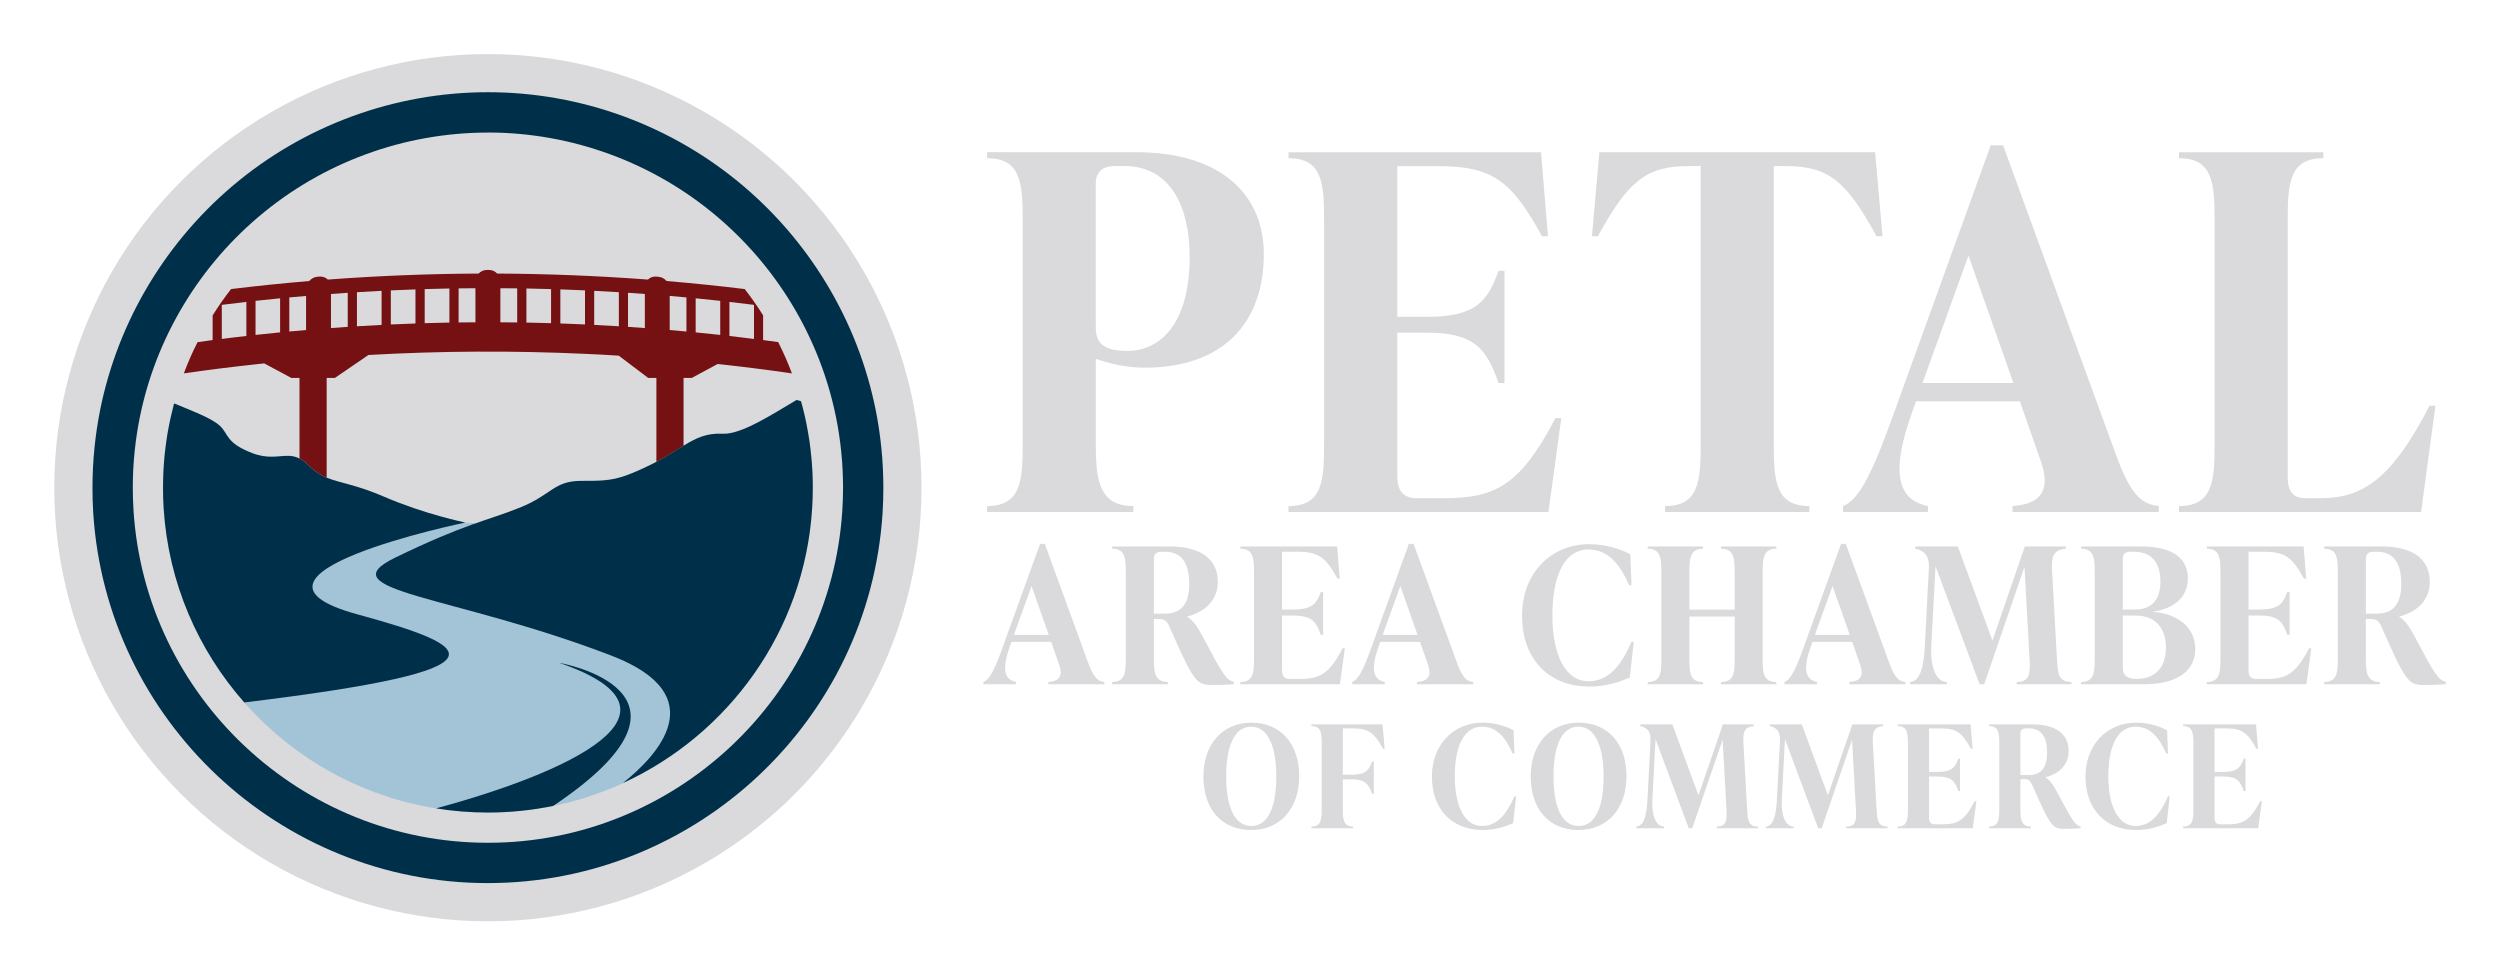
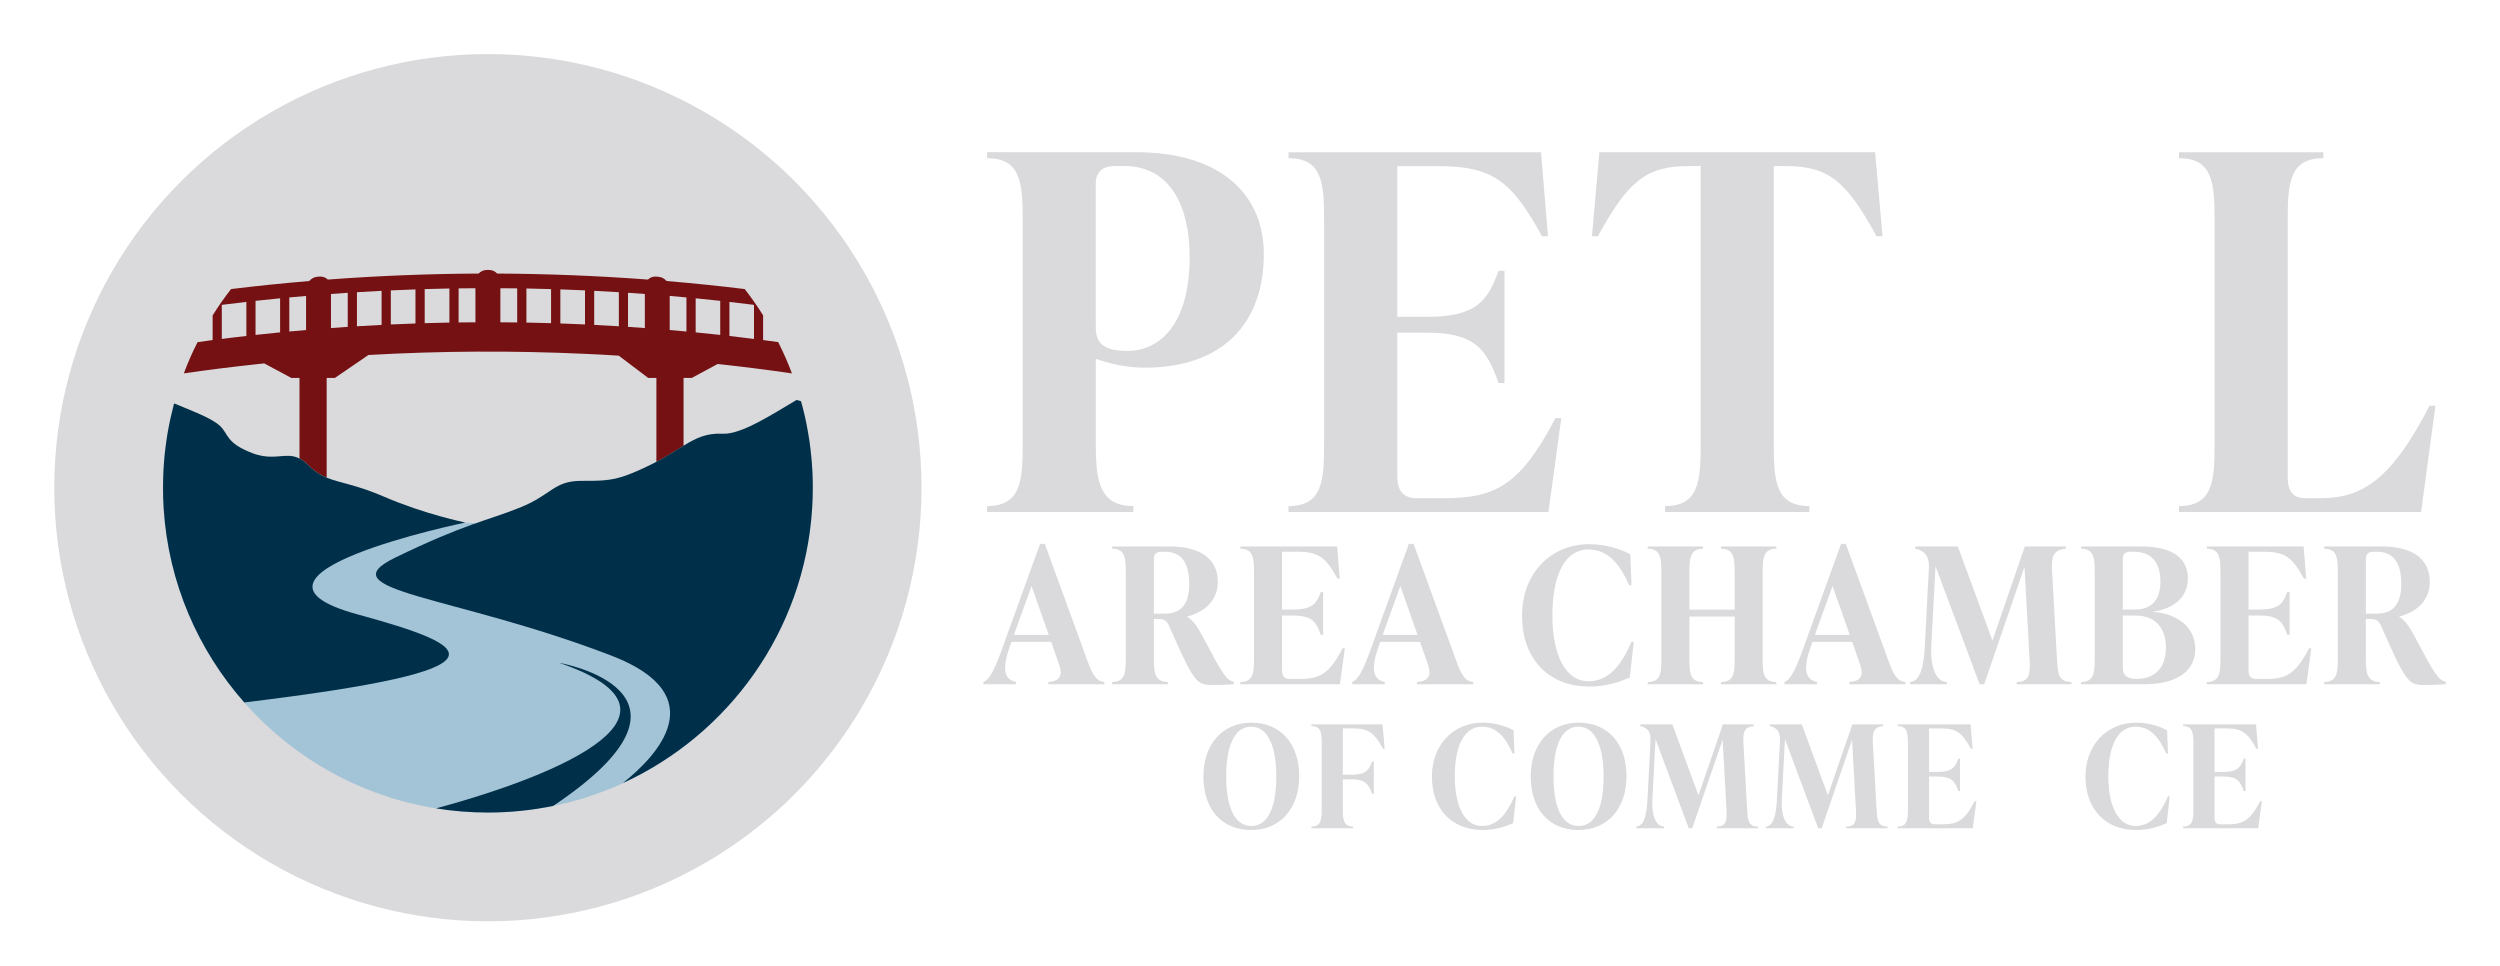
<svg xmlns="http://www.w3.org/2000/svg" id="Layer_1" data-name="Layer 1" viewBox="0 0 894.4 345.7">
  <defs>
    <style>
      .cls-1 {
        fill: #003049;
      }

      .cls-2 {
        fill: #a3c3d7;
      }

      .cls-3 {
        fill: #761113;
      }

      .cls-4 {
        fill: #dad9db;
      }
    </style>
  </defs>
  <g>
    <circle class="cls-4" cx="174.55" cy="174.47" r="155.13" />
    <g>
      <path class="cls-2" d="M290.78,174.46c0,64.19-52.04,116.22-116.22,116.22s-116.22-52.03-116.22-116.22c0-6.73.61-13.31,1.7-19.74,2.12,7.53,7.44,14.17,15.54,15.55,7.08,1.22,13.52,4.39,20.39,6.31,4.21,1.18,8.75.94,12.95-.39,5.07,3.5,10.58,6.32,16.66,7.43,4.85.89,9.72,1.24,14.62,1.28,1.8.01,3.59.01,5.38.09l.03.03c-1.73.1,2.06,1.24,0,0,.03,0,.09,0,.12-.01,1.42.7,4.49,1.9,8.46,3.33,1.99-.74,4.26-1.15,6.77-1.15.78,0,1.54.04,2.28.12,1.1-.19,2.25-.31,3.49-.31,8.08,0,13.49,4.17,16.19,9.74,4.59.96,8.6,1.5,11.34,1.32,10.65-.7,19.94-4.96,29.27-9.88,8.09-4.27,12.57-5.65,22.47-9.26,4.24-1.56,8.49-3.12,12.7-4.8,3.5-1.4,6.99-2.88,10.46-4.36,1.64-.7,2.47-1.05,2.8-1.19t.04-.01c6.98-2.94,12.92-6.42,17.5-11.35.84,5.64,1.29,11.41,1.29,17.27Z" />
      <path class="cls-1" d="M197.94,288.31c-7.56,1.56-15.39,2.38-23.39,2.38-6.3,0-12.5-.5-18.54-1.49,47.16-12.74,94.94-34.6,44.07-52.07,0,0,58.9,10.28-2.15,51.18Z" />
      <path class="cls-3" d="M278.41,122.39c-1.78-.25-3.58-.49-5.4-.73v-8.84c-2.02-3.24-4.22-6.37-6.57-9.41-9.3-1.13-18.63-2.09-27.97-2.87-.73-.86-1.76-1.44-2.95-1.53-.25-.02-.51-.04-.76-.05-1.16-.11-2.2.31-2.95,1.06-17.94-1.35-35.93-2.06-53.93-2.15-.73-.8-1.78-1.29-2.95-1.29h-.76c-1.16,0-2.22.51-2.95,1.29-17.99.09-35.99.8-53.93,2.15-.75-.75-1.8-1.15-2.95-1.06-.25.02-.53.04-.78.05-1.16.09-2.18.67-2.95,1.53-9.33.78-18.65,1.75-27.95,2.87-2.37,3.04-4.57,6.19-6.59,9.43v8.82c-1.78.24-3.58.49-5.39.75-1.86,3.62-3.49,7.35-4.91,11.17,8.35-1.22,16.74-2.27,25.13-3.18,1.2-.15,2.42-.27,3.62-.4l9.7,5.2h2.93v28.84c1.02.51,2.09,1.29,3.24,2.46.71.71,1.4,1.33,2.11,1.86,1.42,1.11,2.86,1.89,4.37,2.53v-35.68h2.93l12.01-8.21c25.89-1.47,51.84-1.6,77.75-.4h.02c3.93.16,7.84.38,11.79.64l10.53,7.97h2.93v30.04c3.98-2.09,7-4.09,9.72-5.77v-24.27h2.93l9.26-4.99c8.88.96,17.76,2.07,26.58,3.37-1.42-3.82-3.07-7.55-4.91-11.19ZM88.14,120.2c-2.93.33-5.86.67-8.79,1.06v-12.19c2.93-.38,5.86-.73,8.79-1.06v12.19ZM100.21,118.91c-2.93.29-5.86.6-8.79.91v-12.19c2.93-.31,5.86-.62,8.79-.91v12.19ZM109.5,118.07c-2,.16-4,.33-6,.53v-12.19c2-.2,4-.36,6-.53v12.19ZM124.41,116.93c-2,.15-4,.29-6,.44v-12.19c2-.15,4-.29,6-.44v12.19ZM136.52,116.24c-2.93.15-5.88.31-8.82.49v-12.19c2.95-.18,5.9-.35,8.82-.49v12.19ZM148.64,115.73c-2.93.09-5.88.22-8.82.35v-12.19c2.95-.13,5.9-.25,8.82-.35v12.19ZM160.78,115.4c-2.95.05-5.9.13-8.84.22v-12.19c2.95-.09,5.9-.16,8.84-.22v12.19ZM170.09,115.31c-2.02,0-4.02.04-6.02.05v-12.19c2-.04,4-.05,6.02-.05v12.19ZM185.03,115.36c-2-.04-4.02-.05-6.02-.05v-12.19c2,0,4.02.02,6.02.05v12.19ZM197.15,115.62c-2.93-.09-5.88-.16-8.82-.22v-12.19c2.95.05,5.9.13,8.82.22v12.19ZM209.29,116.07c-2.95-.13-5.9-.25-8.82-.35v-12.19c2.93.09,5.88.22,8.82.35v12.19ZM221.4,116.73c-2.95-.18-5.9-.35-8.82-.49v-12.19c2.93.15,5.88.31,8.82.49v12.19ZM230.7,117.37c-2-.15-4-.29-6.02-.44v-12.19c2.02.15,4.02.27,6.02.44v12.19ZM245.58,118.6c-1.98-.2-3.98-.36-5.99-.53v-12.21c2,.18,4,.35,5.99.55v12.19ZM257.67,119.82c-2.93-.31-5.86-.62-8.79-.91v-12.19c2.93.29,5.86.6,8.79.91v12.19ZM269.75,121.26c-2.95-.38-5.86-.73-8.79-1.06v-12.19c2.93.33,5.84.67,8.79,1.06v12.19Z" />
-       <path class="cls-1" d="M174.55,315.94c-74.42,0-136.44-58.14-141.19-132.35-.19-3-.28-6.06-.28-9.12,0-1.17.02-2.33.05-3.5.11-4.88.49-9.82,1.12-14.69.25-2.02.58-4.16.96-6.32,5.67-32.34,22.68-61.95,47.9-83.37,25.52-21.67,58-33.6,91.44-33.6s65.91,11.93,91.44,33.6c25.22,21.41,42.24,51.03,47.91,83.38.38,2.14.7,4.27.96,6.33.63,4.83,1.01,9.77,1.12,14.66h0c.03,1.17.05,2.33.05,3.5,0,3.05-.1,6.11-.28,9.11-4.75,74.22-66.77,132.36-141.19,132.36ZM174.55,47.43c-30.03,0-59.19,10.71-82.1,30.17-22.66,19.24-37.94,45.83-43.03,74.87-.34,1.93-.63,3.82-.86,5.64-.57,4.39-.91,8.82-1.01,13.2-.03,1.06-.04,2.11-.04,3.16,0,2.75.09,5.51.26,8.2,4.27,66.64,59.96,118.84,126.79,118.84s122.52-52.2,126.79-118.85c.17-2.69.26-5.45.26-8.2,0-1.05-.02-2.1-.04-3.15h0c-.1-4.38-.44-8.81-1.01-13.18-.23-1.85-.52-3.74-.86-5.66-5.09-29.06-20.37-55.65-43.04-74.89-22.92-19.46-52.08-30.17-82.1-30.17Z" />
      <path class="cls-1" d="M87.4,251.3c-16.5-18.69-27.13-42.74-28.84-69.3-.15-2.47-.24-5-.24-7.53,0-.86.02-1.76.05-2.91.09-3.98.38-8.02.91-12.01v-.04l.02-.05c.2-1.62.45-3.35.76-5.11.6-3.38,1.35-6.71,2.22-10.03,6.35,2.66,13.37,5.2,16.45,8.08,3.11,2.93,2,6.04,11.52,9.7,5.53,2.13,9.15.98,12.54.98,1.46-.02,2.86.18,4.37.96,1.02.51,2.09,1.29,3.24,2.46.71.71,1.4,1.33,2.11,1.86,1.42,1.11,2.86,1.89,4.37,2.53,4.79,1.98,10.5,2.47,20.43,6.77,14.65,6.35,29.18,9.28,29.18,9.28,0,0-90.45,18.67-38.72,32.82,42.18,11.54,57.7,19.67-40.37,31.55Z" />
      <path class="cls-1" d="M290.78,174.46c0,2.53-.09,5.06-.24,7.51-2.8,43.87-29.97,80.88-67.74,98.2,12.41-9.84,32.81-31.42-4.04-45.6-56.86-21.85-102.15-23.07-77.26-35.13,24.98-12.14,33.13-13.25,44.61-17.89,11.46-4.64,11.95-9.52,21.96-9.52,6.84,0,10.39,0,15.79-1.89,2.46-.87,5.33-2.13,9.1-3.97.2-.09.4-.2.62-.31.42-.22.84-.42,1.24-.64,3.98-2.09,7-4.09,9.72-5.77,4.48-2.73,8.17-4.57,14.05-4.28,6.62.33,17.87-7.06,26.38-12.08l1.6.44c1,3.55,1.82,7.17,2.46,10.83.31,1.73.56,3.46.78,5.08v.09c.51,3.98.84,8.02.93,12.04.02,1.09.04,2.04.04,2.87Z" />
    </g>
  </g>
  <g>
    <g>
      <path class="cls-4" d="M406.53,54.46c29.88,0,45.61,14.85,45.61,36.42,0,25.11-15.03,40.66-42.61,40.66-7.25,0-13.61-1.77-17.5-3.18v30.76c0,13.08,1.41,21.92,13.44,21.92v2.12h-52.33v-2.12c12.02,0,12.73-8.84,12.73-21.92v-80.62c0-13.08-.71-21.92-12.73-21.92v-2.12h53.39ZM425.62,91.94c0-18.03-6.89-32.53-23.34-32.53h-3.54c-4.24,0-6.72,2.12-6.72,6.36v51.45c0,5.83,3.18,8.31,11.31,8.31,12.38,0,22.28-10.61,22.28-33.59Z" />
      <path class="cls-4" d="M558.57,149.58l-4.6,33.59h-92.99v-2.12c12.02,0,12.73-8.84,12.73-21.92v-80.62c0-13.08-.71-21.92-12.73-21.92v-2.12h90.34l2.48,30.06h-2.12c-10.78-19.62-17.5-25.1-37.13-25.1h-14.67v53.92h10.43c17.33,0,21.75-5.13,25.81-16.44h2.12v40.13h-2.12c-4.24-12.2-8.49-18.03-25.81-18.03h-10.43v50.92c0,5.13,1.59,8.31,7.07,8.31h9.72c18.03,0,27.23-4.42,39.78-28.64h2.12Z" />
      <path class="cls-4" d="M673.48,84.52h-2.12c-10.79-19.62-16.97-25.1-32.53-25.1h-4.24v99.71c0,13.08.71,21.92,12.73,21.92v2.12h-51.62v-2.12c12.02,0,12.73-8.84,12.73-21.92V59.41h-4.24c-15.38,0-21.75,5.48-32.53,25.1h-2.12l2.65-30.06h98.65l2.65,30.06Z" />
-       <path class="cls-4" d="M756.22,160.54c5.13,14.32,8.66,19.8,16.09,20.51v2.12h-52.33v-2.12c10.43-.71,13.61-5.83,10.25-15.74l-7.6-21.75h-37.13l-1.41,3.89c-7.43,20.69-5.83,31.29,5.66,33.59v2.12h-30.41v-2.12c6.19-2.3,11.14-13.44,18.74-34.65l34.12-94.41h4.42l39.6,108.55ZM687.8,137.03h32.53l-16.09-45.61-16.44,45.61Z" />
      <path class="cls-4" d="M779.56,183.17v-2.12c12.02,0,12.73-8.84,12.73-21.92v-80.62c0-13.08-.71-21.92-12.73-21.92v-2.12h51.62v2.12c-12.02,0-12.73,8.84-12.73,21.92v92.29c0,4.6,1.59,7.43,6.36,7.43h5.48c15.91,0,25.99-8.13,38.89-33.06h2.12l-5.13,38.01h-86.63Z" />
    </g>
    <g>
      <path class="cls-4" d="M388.95,236.14c1.96,5.49,3.32,7.58,6.16,7.86v.81h-20.05v-.81c3.99-.27,5.21-2.23,3.93-6.03l-2.91-8.33h-14.22l-.54,1.49c-2.84,7.92-2.24,11.99,2.17,12.87v.81h-11.65v-.81c2.37-.88,4.27-5.15,7.18-13.27l13.07-36.16h1.69l15.17,41.58ZM362.74,227.13h12.46l-6.16-17.47-6.3,17.47Z" />
      <path class="cls-4" d="M441.37,243.99v.81c-1.35.14-5.55.27-7.92.27-5.55,0-6.64-1.69-15.03-20.79-1.08-2.3-1.83-2.84-4-2.84h-1.63v14.15c0,5.01.41,8.4,5.01,8.4v.81h-19.91v-.81c4.61,0,4.88-3.39,4.88-8.4v-30.88c0-5.01-.27-8.4-4.88-8.4v-.81h20.59c11.44,0,17.2,4.81,17.2,12.66,0,6.5-4.54,10.77-10.9,12.39v.14c1.96,1.15,3.73,3.66,5.49,7.04,7.11,13.48,8.33,15.37,11.11,16.25ZM412.79,219.54h3.93c5.62,0,8.74-3.18,8.74-10.63s-2.71-11.51-8.67-11.51h-1.42c-1.62,0-2.57.81-2.57,2.44v19.71Z" />
      <path class="cls-4" d="M481.13,231.94l-1.76,12.87h-35.62v-.81c4.61,0,4.88-3.39,4.88-8.4v-30.88c0-5.01-.27-8.4-4.88-8.4v-.81h34.61l.95,11.51h-.81c-4.13-7.52-6.7-9.62-14.22-9.62h-5.62v20.66h4c6.64,0,8.33-1.96,9.89-6.3h.81v15.37h-.81c-1.62-4.67-3.25-6.91-9.89-6.91h-4v19.5c0,1.96.61,3.18,2.71,3.18h3.72c6.91,0,10.43-1.69,15.24-10.97h.81Z" />
      <path class="cls-4" d="M520.89,236.14c1.96,5.49,3.32,7.58,6.16,7.86v.81h-20.05v-.81c3.99-.27,5.21-2.23,3.93-6.03l-2.91-8.33h-14.22l-.54,1.49c-2.84,7.92-2.24,11.99,2.17,12.87v.81h-11.65v-.81c2.37-.88,4.27-5.15,7.18-13.27l13.07-36.16h1.69l15.17,41.58ZM494.68,227.13h12.46l-6.16-17.47-6.3,17.47Z" />
      <path class="cls-4" d="M544.53,220.29c0-15.17,10.23-25.6,24.04-25.6,6.43,0,11.51,1.96,14.7,3.59l.41,11.11h-.81c-3.32-7.52-7.52-12.8-14.56-12.8-8.67,0-12.93,9.48-12.93,23.57s4.67,23.57,12.93,23.57c7.04,0,11.65-5.49,15.37-14.09h.81l-1.42,12.73c-3.18,1.42-8.19,3.25-14.49,3.25-14.43,0-24.04-9.75-24.04-25.33Z" />
      <path class="cls-4" d="M635.49,196.31c-4.6,0-4.88,3.39-4.88,8.4v31.09c0,5.01.27,8.19,4.88,8.19v.81h-19.78v-.81c4.61,0,4.88-3.18,4.88-8.19v-15.24h-16.19v15.24c0,5.01.27,8.19,4.88,8.19v.81h-19.78v-.81c4.61,0,4.88-3.18,4.88-8.19v-31.09c0-5.01-.27-8.4-4.88-8.4v-.81h19.78v.81c-4.6,0-4.88,3.39-4.88,8.4v13.41h16.19v-13.41c0-5.01-.27-8.4-4.88-8.4v-.81h19.78v.81Z" />
      <path class="cls-4" d="M675.52,236.14c1.96,5.49,3.32,7.58,6.16,7.86v.81h-20.05v-.81c3.99-.27,5.21-2.23,3.93-6.03l-2.91-8.33h-14.22l-.54,1.49c-2.84,7.92-2.24,11.99,2.17,12.87v.81h-11.65v-.81c2.37-.88,4.27-5.15,7.18-13.27l13.07-36.16h1.69l15.17,41.58ZM649.31,227.13h12.46l-6.16-17.47-6.3,17.47Z" />
      <path class="cls-4" d="M735.93,236c.27,5.01.54,7.99,5.15,7.99v.81h-19.57v-.81c4.6,0,4.88-2.98,4.6-7.99l-1.83-33.25-14.42,42.06h-1.63l-15.78-42.26-1.49,28.17c-.47,7.99,1.63,13.14,5.55,13.27v.81h-13.14v-.81c3.66-.34,4.88-5.35,5.28-13.27l1.42-27.36c.27-4.88-2.03-6.5-4.88-7.04v-.81h15.24l12.39,33.66,11.58-33.66h14.63v.81c-4.6.41-5.15,2.98-4.88,7.99l1.76,31.69Z" />
      <path class="cls-4" d="M770.41,218.93c7.92.54,14.97,5.01,14.97,13.27,0,6.64-4.81,12.6-18.49,12.6h-22.35v-.81c4.61,0,4.88-3.39,4.88-8.4v-30.88c0-5.01-.27-8.4-4.88-8.4v-.81h21.4c12.12,0,16.79,4.81,16.79,11.45,0,7.45-6.09,10.97-12.33,11.85v.14ZM762.01,197.4c-1.62,0-2.57.81-2.57,2.44v18.22h4.4c6.57,0,9.07-4.2,9.07-9.96,0-6.57-2.98-10.7-9.35-10.7h-1.56ZM774.88,231.73c0-6.98-3.72-11.51-10.83-11.51h-4.61v18.35c0,1.42.07,4.33,4.88,4.33,6.3,0,10.56-3.66,10.56-11.17Z" />
      <path class="cls-4" d="M826.9,231.94l-1.76,12.87h-35.62v-.81c4.61,0,4.88-3.39,4.88-8.4v-30.88c0-5.01-.27-8.4-4.88-8.4v-.81h34.61l.95,11.51h-.81c-4.13-7.52-6.7-9.62-14.22-9.62h-5.62v20.66h4c6.64,0,8.33-1.96,9.89-6.3h.81v15.37h-.81c-1.62-4.67-3.25-6.91-9.89-6.91h-4v19.5c0,1.96.61,3.18,2.71,3.18h3.72c6.91,0,10.43-1.69,15.24-10.97h.81Z" />
      <path class="cls-4" d="M874.98,243.99v.81c-1.35.14-5.55.27-7.92.27-5.55,0-6.64-1.69-15.03-20.79-1.08-2.3-1.83-2.84-4-2.84h-1.63v14.15c0,5.01.41,8.4,5.01,8.4v.81h-19.91v-.81c4.61,0,4.88-3.39,4.88-8.4v-30.88c0-5.01-.27-8.4-4.88-8.4v-.81h20.59c11.44,0,17.2,4.81,17.2,12.66,0,6.5-4.54,10.77-10.9,12.39v.14c1.96,1.15,3.73,3.66,5.49,7.04,7.11,13.48,8.33,15.37,11.11,16.25ZM846.41,219.54h3.93c5.62,0,8.74-3.18,8.74-10.63s-2.71-11.51-8.67-11.51h-1.42c-1.62,0-2.57.81-2.57,2.44v19.71Z" />
    </g>
    <g>
      <path class="cls-4" d="M430.52,277.84c0-11.44,6.74-19.3,17.16-19.3s17.11,7.45,17.11,19.1-6.74,19.3-17.21,19.3-17.05-7.45-17.05-19.1ZM456.62,277.74c0-10.31-2.86-17.77-8.99-17.77s-8.94,7.15-8.94,17.77,2.81,17.77,8.99,17.77,8.94-7.15,8.94-17.77Z" />
      <path class="cls-4" d="M480.41,260.58v16.6h3.01c5,0,6.28-1.48,7.46-4.75h.61v11.59h-.61c-1.22-3.52-2.45-5.21-7.46-5.21h-3.01v10.57c0,3.78.2,6.33,3.68,6.33v.61h-14.91v-.61c3.47,0,3.68-2.55,3.68-6.33v-23.28c0-3.78-.2-6.33-3.68-6.33v-.61h25.43l.77,8.68h-.61c-3.11-5.67-5.16-7.25-10.77-7.25h-3.57Z" />
      <path class="cls-4" d="M512.28,277.84c0-11.44,7.71-19.3,18.13-19.3,4.85,0,8.68,1.48,11.08,2.71l.31,8.37h-.61c-2.5-5.67-5.67-9.65-10.98-9.65-6.54,0-9.75,7.15-9.75,17.77s3.52,17.77,9.75,17.77c5.31,0,8.78-4.14,11.59-10.62h.61l-1.07,9.6c-2.4,1.07-6.18,2.45-10.93,2.45-10.88,0-18.13-7.35-18.13-19.1Z" />
      <path class="cls-4" d="M547.62,277.84c0-11.44,6.74-19.3,17.16-19.3s17.11,7.45,17.11,19.1-6.74,19.3-17.21,19.3-17.05-7.45-17.05-19.1ZM573.71,277.74c0-10.31-2.86-17.77-8.99-17.77s-8.94,7.15-8.94,17.77,2.81,17.77,8.99,17.77,8.94-7.15,8.94-17.77Z" />
      <path class="cls-4" d="M625.08,289.69c.2,3.78.41,6.03,3.88,6.03v.61h-14.76v-.61c3.47,0,3.68-2.25,3.47-6.03l-1.38-25.07-10.88,31.71h-1.23l-11.9-31.86-1.12,21.24c-.36,6.03,1.22,9.91,4.19,10.01v.61h-9.91v-.61c2.76-.26,3.68-4.03,3.98-10.01l1.07-20.63c.2-3.68-1.53-4.9-3.68-5.31v-.61h11.49l9.34,25.38,8.73-25.38h11.03v.61c-3.47.31-3.88,2.25-3.68,6.02l1.33,23.9Z" />
      <path class="cls-4" d="M671.39,289.69c.2,3.78.41,6.03,3.88,6.03v.61h-14.76v-.61c3.47,0,3.68-2.25,3.47-6.03l-1.38-25.07-10.88,31.71h-1.23l-11.9-31.86-1.12,21.24c-.36,6.03,1.22,9.91,4.19,10.01v.61h-9.91v-.61c2.76-.26,3.68-4.03,3.98-10.01l1.07-20.63c.2-3.68-1.53-4.9-3.68-5.31v-.61h11.49l9.34,25.38,8.73-25.38h11.03v.61c-3.47.31-3.88,2.25-3.68,6.02l1.33,23.9Z" />
      <path class="cls-4" d="M707.09,286.63l-1.33,9.7h-26.86v-.61c3.47,0,3.68-2.55,3.68-6.33v-23.28c0-3.78-.2-6.33-3.68-6.33v-.61h26.09l.72,8.68h-.61c-3.12-5.67-5.06-7.25-10.72-7.25h-4.24v15.57h3.01c5,0,6.28-1.48,7.46-4.75h.61v11.59h-.61c-1.22-3.52-2.45-5.21-7.46-5.21h-3.01v14.71c0,1.48.46,2.4,2.04,2.4h2.81c5.21,0,7.86-1.28,11.49-8.27h.61Z" />
-       <path class="cls-4" d="M744.36,295.72v.61c-1.02.1-4.19.2-5.97.2-4.19,0-5-1.28-11.34-15.68-.82-1.74-1.38-2.14-3.01-2.14h-1.22v10.67c0,3.78.31,6.33,3.78,6.33v.61h-15.01v-.61c3.47,0,3.68-2.55,3.68-6.33v-23.28c0-3.78-.2-6.33-3.68-6.33v-.61h15.52c8.63,0,12.97,3.63,12.97,9.55,0,4.9-3.42,8.12-8.22,9.34v.1c1.48.87,2.81,2.76,4.14,5.31,5.36,10.16,6.28,11.59,8.37,12.26ZM722.82,277.28h2.96c4.24,0,6.59-2.4,6.59-8.02s-2.04-8.68-6.54-8.68h-1.07c-1.23,0-1.94.61-1.94,1.84v14.86Z" />
      <path class="cls-4" d="M746.1,277.84c0-11.44,7.71-19.3,18.13-19.3,4.85,0,8.68,1.48,11.08,2.71l.31,8.37h-.61c-2.5-5.67-5.67-9.65-10.98-9.65-6.54,0-9.75,7.15-9.75,17.77s3.52,17.77,9.75,17.77c5.31,0,8.78-4.14,11.59-10.62h.61l-1.07,9.6c-2.4,1.07-6.18,2.45-10.93,2.45-10.88,0-18.13-7.35-18.13-19.1Z" />
      <path class="cls-4" d="M809.22,286.63l-1.33,9.7h-26.86v-.61c3.47,0,3.68-2.55,3.68-6.33v-23.28c0-3.78-.2-6.33-3.68-6.33v-.61h26.09l.72,8.68h-.61c-3.12-5.67-5.06-7.25-10.72-7.25h-4.24v15.57h3.01c5,0,6.28-1.48,7.46-4.75h.61v11.59h-.61c-1.22-3.52-2.45-5.21-7.46-5.21h-3.01v14.71c0,1.48.46,2.4,2.04,2.4h2.81c5.21,0,7.86-1.28,11.49-8.27h.61Z" />
    </g>
  </g>
</svg>